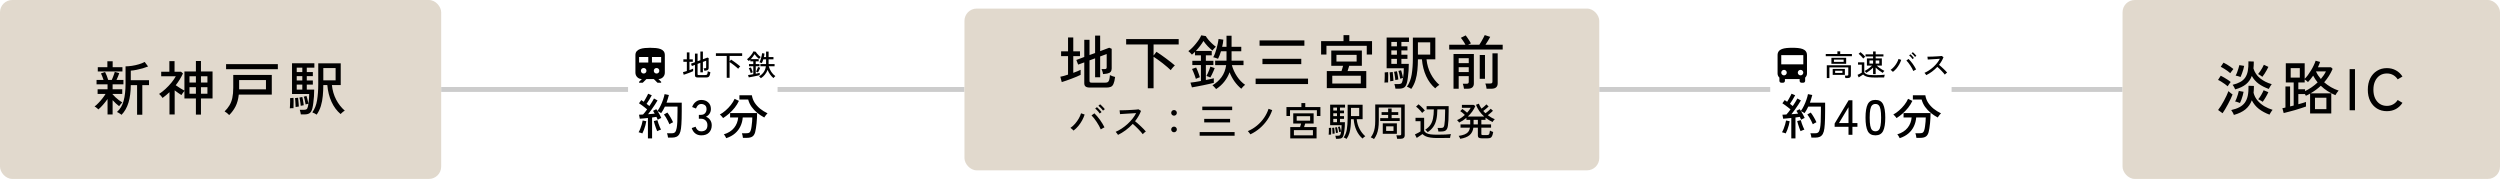
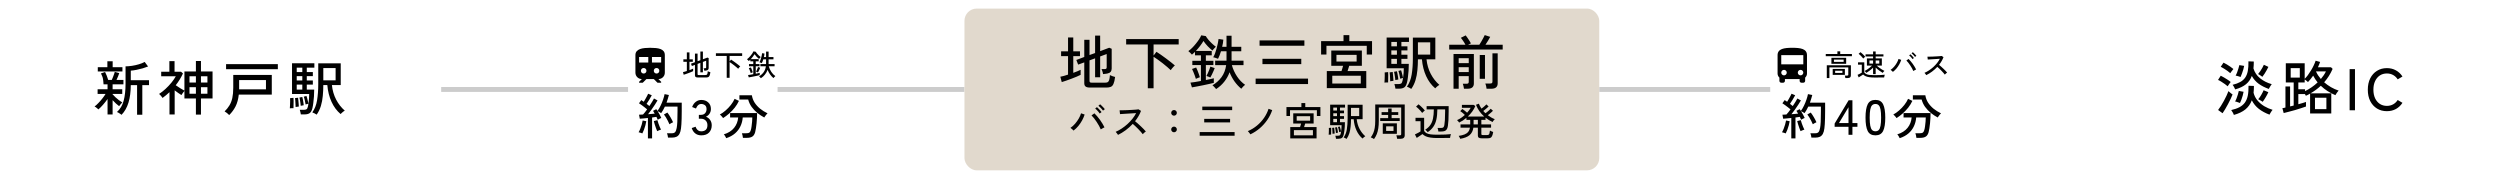
<svg xmlns="http://www.w3.org/2000/svg" width="1020" height="73" viewBox="0 0 1020 73" fill="none">
-   <rect width="180" height="73" rx="5" fill="#E1D9CD" />
-   <path d="M49.592 46.848C49.464 46.736 49.28 46.6 49.04 46.44C48.8 46.28 48.56 46.128 48.32 45.984C48.08 45.84 47.88 45.744 47.72 45.696C49.048 44.512 49.96 42.976 50.456 41.088C50.968 39.184 51.224 36.872 51.224 34.152V27.072C52.008 27.072 52.88 27 53.84 26.856C54.8 26.712 55.736 26.504 56.648 26.232C57.576 25.96 58.368 25.64 59.024 25.272L60.416 27.12C59.84 27.36 59.128 27.608 58.28 27.864C57.448 28.104 56.592 28.312 55.712 28.488C54.848 28.664 54.064 28.776 53.36 28.824V32.712H60.8V34.728H58.064V46.8H55.928V34.728H53.36C53.344 37.48 53.032 39.856 52.424 41.856C51.816 43.856 50.872 45.52 49.592 46.848ZM43.88 46.704V40.392C43.336 41.176 42.72 41.96 42.032 42.744C41.36 43.512 40.728 44.144 40.136 44.64C40.056 44.528 39.912 44.392 39.704 44.232C39.512 44.056 39.312 43.896 39.104 43.752C38.896 43.592 38.72 43.488 38.576 43.44C39.056 43.104 39.576 42.64 40.136 42.048C40.712 41.456 41.264 40.824 41.792 40.152C42.32 39.48 42.744 38.872 43.064 38.328H39.824V36.432H43.88V34.416H39.392V32.616H42.248C42.104 32.152 41.928 31.664 41.72 31.152C41.528 30.64 41.352 30.24 41.192 29.952L42.872 29.376C43.096 29.776 43.328 30.288 43.568 30.912C43.808 31.536 44 32.104 44.144 32.616H45.608C45.768 32.264 45.928 31.88 46.088 31.464C46.248 31.032 46.4 30.624 46.544 30.24C46.688 29.856 46.784 29.552 46.832 29.328L48.656 29.832C48.528 30.232 48.36 30.688 48.152 31.2C47.944 31.696 47.736 32.168 47.528 32.616H50.36V34.416H45.944V36.432H49.88V38.328H45.944V38.616L46.016 38.544C46.288 38.88 46.648 39.256 47.096 39.672C47.544 40.088 48.016 40.488 48.512 40.872C49.008 41.24 49.472 41.552 49.904 41.808C49.808 41.888 49.664 42.032 49.472 42.24C49.296 42.432 49.128 42.632 48.968 42.84C48.808 43.032 48.688 43.192 48.608 43.32C48.24 43.048 47.808 42.688 47.312 42.24C46.832 41.776 46.376 41.32 45.944 40.872V46.704H43.88ZM39.896 29.16V27.408H43.808V24.984H45.968V27.408H49.952V29.16H39.896ZM79.928 46.752V40.176H75.248V37.08C75.056 37.288 74.832 37.576 74.576 37.944C74.32 38.296 74.136 38.576 74.024 38.784C73.64 38.544 73.2 38.256 72.704 37.92C72.224 37.584 71.744 37.232 71.264 36.864V46.704H69.152V37.608C68.704 38.024 68.24 38.432 67.76 38.832C67.296 39.216 66.816 39.592 66.32 39.96C66.24 39.816 66.112 39.64 65.936 39.432C65.76 39.208 65.576 38.992 65.384 38.784C65.192 38.576 65.032 38.424 64.904 38.328C65.784 37.768 66.664 37.08 67.544 36.264C68.424 35.448 69.232 34.592 69.968 33.696C70.704 32.784 71.288 31.928 71.72 31.128H65.768V29.256H69.104V24.936H71.216V29.256H73.856L74.648 29.976C74.248 30.84 73.8 31.672 73.304 32.472C72.808 33.272 72.272 34.04 71.696 34.776C72.256 35.176 72.872 35.584 73.544 36C74.216 36.416 74.784 36.744 75.248 36.984V29.16H79.928V24.888H81.992V29.16H86.72V40.176H81.992V46.752H79.928ZM81.992 38.232H84.632V35.568H81.992V38.232ZM77.312 38.232H79.928V35.568H77.312V38.232ZM81.992 33.672H84.632V31.104H81.992V33.672ZM77.312 33.672H79.928V31.104H77.312V33.672ZM93.512 46.944C93.256 46.656 92.952 46.376 92.6 46.104C92.264 45.832 91.944 45.616 91.64 45.456C92.44 44.672 93.096 43.856 93.608 43.008C94.136 42.144 94.528 41.136 94.784 39.984C95.04 38.816 95.168 37.4 95.168 35.736V30.576H110.888V38.592H97.424C97.216 40.496 96.776 42.104 96.104 43.416C95.432 44.728 94.568 45.904 93.512 46.944ZM92.24 28.224V26.16H113.36V28.224H92.24ZM97.568 36.456H108.512V32.664H97.568V36.456ZM129.2 46.776C128.992 46.616 128.696 46.44 128.312 46.248C127.944 46.072 127.648 45.944 127.424 45.864C128.416 44.472 129.064 42.816 129.368 40.896C129.688 38.96 129.848 36.744 129.848 34.248V25.848H139.016V34.704H135.416C135.64 36.88 136.216 38.856 137.144 40.632C138.072 42.408 139.248 43.912 140.672 45.144C140.528 45.208 140.336 45.328 140.096 45.504C139.872 45.68 139.656 45.864 139.448 46.056C139.24 46.248 139.08 46.408 138.968 46.536C137.432 45.24 136.2 43.584 135.272 41.568C134.344 39.552 133.768 37.264 133.544 34.704H131.912C131.912 36.224 131.84 37.704 131.696 39.144C131.568 40.568 131.312 41.92 130.928 43.2C130.544 44.48 129.968 45.672 129.2 46.776ZM122.744 46.68C122.712 46.424 122.648 46.096 122.552 45.696C122.472 45.312 122.392 45.016 122.312 44.808H123.872C124.432 44.808 124.832 44.728 125.072 44.568C125.328 44.392 125.52 44 125.648 43.392C125.728 43.04 125.808 42.584 125.888 42.024C125.968 41.464 126.032 40.864 126.08 40.224C126.128 39.568 126.152 38.944 126.152 38.352H119.144V25.8H128.264V27.6H125.168V29.4H127.64V31.056H125.168V32.832H127.64V34.512H125.168V36.552H128.192C128.192 37.48 128.16 38.416 128.096 39.36C128.032 40.288 127.944 41.16 127.832 41.976C127.736 42.792 127.616 43.496 127.472 44.088C127.232 45.112 126.856 45.8 126.344 46.152C125.848 46.504 125.128 46.68 124.184 46.68H122.744ZM131.912 32.784H136.928V27.768H131.912V32.784ZM118.256 44.208C118.288 43.872 118.312 43.44 118.328 42.912C118.36 42.384 118.376 41.856 118.376 41.328C118.392 40.8 118.384 40.376 118.352 40.056L119.744 39.912C119.776 40.232 119.792 40.664 119.792 41.208C119.792 41.736 119.784 42.272 119.768 42.816C119.768 43.344 119.76 43.784 119.744 44.136C119.568 44.12 119.32 44.12 119 44.136C118.68 44.152 118.432 44.176 118.256 44.208ZM120.608 43.656C120.608 43.352 120.592 42.968 120.56 42.504C120.544 42.024 120.52 41.56 120.488 41.112C120.456 40.648 120.416 40.288 120.368 40.032L121.616 39.864C121.664 40.168 121.704 40.552 121.736 41.016C121.784 41.464 121.824 41.912 121.856 42.36C121.904 42.808 121.928 43.176 121.928 43.464C121.816 43.48 121.6 43.512 121.28 43.56C120.96 43.592 120.736 43.624 120.608 43.656ZM121.064 36.552H123.344V34.512H121.064V36.552ZM122.696 43.176C122.68 42.856 122.64 42.488 122.576 42.072C122.528 41.64 122.464 41.216 122.384 40.8C122.32 40.384 122.248 40.048 122.168 39.792L123.344 39.576C123.424 39.864 123.504 40.224 123.584 40.656C123.664 41.072 123.736 41.488 123.8 41.904C123.864 42.32 123.904 42.664 123.92 42.936C123.856 42.952 123.736 42.976 123.56 43.008C123.384 43.04 123.208 43.072 123.032 43.104C122.872 43.136 122.76 43.16 122.696 43.176ZM121.064 29.4H123.344V27.6H121.064V29.4ZM121.064 32.832H123.344V31.056H121.064V32.832ZM124.688 42.624C124.624 42.16 124.52 41.616 124.376 40.992C124.248 40.368 124.104 39.848 123.944 39.432L125.048 39.168C125.144 39.408 125.24 39.728 125.336 40.128C125.448 40.512 125.544 40.904 125.624 41.304C125.72 41.688 125.792 42.016 125.84 42.288C125.792 42.304 125.68 42.336 125.504 42.384C125.344 42.432 125.184 42.48 125.024 42.528C124.864 42.576 124.752 42.608 124.688 42.624Z" fill="black" />
+   <path d="M49.592 46.848C49.464 46.736 49.28 46.6 49.04 46.44C48.8 46.28 48.56 46.128 48.32 45.984C48.08 45.84 47.88 45.744 47.72 45.696C49.048 44.512 49.96 42.976 50.456 41.088C50.968 39.184 51.224 36.872 51.224 34.152V27.072C52.008 27.072 52.88 27 53.84 26.856C54.8 26.712 55.736 26.504 56.648 26.232C57.576 25.96 58.368 25.64 59.024 25.272L60.416 27.12C59.84 27.36 59.128 27.608 58.28 27.864C57.448 28.104 56.592 28.312 55.712 28.488C54.848 28.664 54.064 28.776 53.36 28.824V32.712H60.8V34.728H58.064V46.8H55.928V34.728H53.36C53.344 37.48 53.032 39.856 52.424 41.856C51.816 43.856 50.872 45.52 49.592 46.848ZM43.88 46.704V40.392C43.336 41.176 42.72 41.96 42.032 42.744C41.36 43.512 40.728 44.144 40.136 44.64C40.056 44.528 39.912 44.392 39.704 44.232C39.512 44.056 39.312 43.896 39.104 43.752C38.896 43.592 38.72 43.488 38.576 43.44C39.056 43.104 39.576 42.64 40.136 42.048C40.712 41.456 41.264 40.824 41.792 40.152C42.32 39.48 42.744 38.872 43.064 38.328H39.824V36.432H43.88V34.416H39.392H42.248C42.104 32.152 41.928 31.664 41.72 31.152C41.528 30.64 41.352 30.24 41.192 29.952L42.872 29.376C43.096 29.776 43.328 30.288 43.568 30.912C43.808 31.536 44 32.104 44.144 32.616H45.608C45.768 32.264 45.928 31.88 46.088 31.464C46.248 31.032 46.4 30.624 46.544 30.24C46.688 29.856 46.784 29.552 46.832 29.328L48.656 29.832C48.528 30.232 48.36 30.688 48.152 31.2C47.944 31.696 47.736 32.168 47.528 32.616H50.36V34.416H45.944V36.432H49.88V38.328H45.944V38.616L46.016 38.544C46.288 38.88 46.648 39.256 47.096 39.672C47.544 40.088 48.016 40.488 48.512 40.872C49.008 41.24 49.472 41.552 49.904 41.808C49.808 41.888 49.664 42.032 49.472 42.24C49.296 42.432 49.128 42.632 48.968 42.84C48.808 43.032 48.688 43.192 48.608 43.32C48.24 43.048 47.808 42.688 47.312 42.24C46.832 41.776 46.376 41.32 45.944 40.872V46.704H43.88ZM39.896 29.16V27.408H43.808V24.984H45.968V27.408H49.952V29.16H39.896ZM79.928 46.752V40.176H75.248V37.08C75.056 37.288 74.832 37.576 74.576 37.944C74.32 38.296 74.136 38.576 74.024 38.784C73.64 38.544 73.2 38.256 72.704 37.92C72.224 37.584 71.744 37.232 71.264 36.864V46.704H69.152V37.608C68.704 38.024 68.24 38.432 67.76 38.832C67.296 39.216 66.816 39.592 66.32 39.96C66.24 39.816 66.112 39.64 65.936 39.432C65.76 39.208 65.576 38.992 65.384 38.784C65.192 38.576 65.032 38.424 64.904 38.328C65.784 37.768 66.664 37.08 67.544 36.264C68.424 35.448 69.232 34.592 69.968 33.696C70.704 32.784 71.288 31.928 71.72 31.128H65.768V29.256H69.104V24.936H71.216V29.256H73.856L74.648 29.976C74.248 30.84 73.8 31.672 73.304 32.472C72.808 33.272 72.272 34.04 71.696 34.776C72.256 35.176 72.872 35.584 73.544 36C74.216 36.416 74.784 36.744 75.248 36.984V29.16H79.928V24.888H81.992V29.16H86.72V40.176H81.992V46.752H79.928ZM81.992 38.232H84.632V35.568H81.992V38.232ZM77.312 38.232H79.928V35.568H77.312V38.232ZM81.992 33.672H84.632V31.104H81.992V33.672ZM77.312 33.672H79.928V31.104H77.312V33.672ZM93.512 46.944C93.256 46.656 92.952 46.376 92.6 46.104C92.264 45.832 91.944 45.616 91.64 45.456C92.44 44.672 93.096 43.856 93.608 43.008C94.136 42.144 94.528 41.136 94.784 39.984C95.04 38.816 95.168 37.4 95.168 35.736V30.576H110.888V38.592H97.424C97.216 40.496 96.776 42.104 96.104 43.416C95.432 44.728 94.568 45.904 93.512 46.944ZM92.24 28.224V26.16H113.36V28.224H92.24ZM97.568 36.456H108.512V32.664H97.568V36.456ZM129.2 46.776C128.992 46.616 128.696 46.44 128.312 46.248C127.944 46.072 127.648 45.944 127.424 45.864C128.416 44.472 129.064 42.816 129.368 40.896C129.688 38.96 129.848 36.744 129.848 34.248V25.848H139.016V34.704H135.416C135.64 36.88 136.216 38.856 137.144 40.632C138.072 42.408 139.248 43.912 140.672 45.144C140.528 45.208 140.336 45.328 140.096 45.504C139.872 45.68 139.656 45.864 139.448 46.056C139.24 46.248 139.08 46.408 138.968 46.536C137.432 45.24 136.2 43.584 135.272 41.568C134.344 39.552 133.768 37.264 133.544 34.704H131.912C131.912 36.224 131.84 37.704 131.696 39.144C131.568 40.568 131.312 41.92 130.928 43.2C130.544 44.48 129.968 45.672 129.2 46.776ZM122.744 46.68C122.712 46.424 122.648 46.096 122.552 45.696C122.472 45.312 122.392 45.016 122.312 44.808H123.872C124.432 44.808 124.832 44.728 125.072 44.568C125.328 44.392 125.52 44 125.648 43.392C125.728 43.04 125.808 42.584 125.888 42.024C125.968 41.464 126.032 40.864 126.08 40.224C126.128 39.568 126.152 38.944 126.152 38.352H119.144V25.8H128.264V27.6H125.168V29.4H127.64V31.056H125.168V32.832H127.64V34.512H125.168V36.552H128.192C128.192 37.48 128.16 38.416 128.096 39.36C128.032 40.288 127.944 41.16 127.832 41.976C127.736 42.792 127.616 43.496 127.472 44.088C127.232 45.112 126.856 45.8 126.344 46.152C125.848 46.504 125.128 46.68 124.184 46.68H122.744ZM131.912 32.784H136.928V27.768H131.912V32.784ZM118.256 44.208C118.288 43.872 118.312 43.44 118.328 42.912C118.36 42.384 118.376 41.856 118.376 41.328C118.392 40.8 118.384 40.376 118.352 40.056L119.744 39.912C119.776 40.232 119.792 40.664 119.792 41.208C119.792 41.736 119.784 42.272 119.768 42.816C119.768 43.344 119.76 43.784 119.744 44.136C119.568 44.12 119.32 44.12 119 44.136C118.68 44.152 118.432 44.176 118.256 44.208ZM120.608 43.656C120.608 43.352 120.592 42.968 120.56 42.504C120.544 42.024 120.52 41.56 120.488 41.112C120.456 40.648 120.416 40.288 120.368 40.032L121.616 39.864C121.664 40.168 121.704 40.552 121.736 41.016C121.784 41.464 121.824 41.912 121.856 42.36C121.904 42.808 121.928 43.176 121.928 43.464C121.816 43.48 121.6 43.512 121.28 43.56C120.96 43.592 120.736 43.624 120.608 43.656ZM121.064 36.552H123.344V34.512H121.064V36.552ZM122.696 43.176C122.68 42.856 122.64 42.488 122.576 42.072C122.528 41.64 122.464 41.216 122.384 40.8C122.32 40.384 122.248 40.048 122.168 39.792L123.344 39.576C123.424 39.864 123.504 40.224 123.584 40.656C123.664 41.072 123.736 41.488 123.8 41.904C123.864 42.32 123.904 42.664 123.92 42.936C123.856 42.952 123.736 42.976 123.56 43.008C123.384 43.04 123.208 43.072 123.032 43.104C122.872 43.136 122.76 43.16 122.696 43.176ZM121.064 29.4H123.344V27.6H121.064V29.4ZM121.064 32.832H123.344V31.056H121.064V32.832ZM124.688 42.624C124.624 42.16 124.52 41.616 124.376 40.992C124.248 40.368 124.104 39.848 123.944 39.432L125.048 39.168C125.144 39.408 125.24 39.728 125.336 40.128C125.448 40.512 125.544 40.904 125.624 41.304C125.72 41.688 125.792 42.016 125.84 42.288C125.792 42.304 125.68 42.336 125.504 42.384C125.344 42.432 125.184 42.48 125.024 42.528C124.864 42.576 124.752 42.608 124.688 42.624Z" fill="black" />
  <rect x="180" y="35.5" width="76.25" height="2" fill="#CCCCCC" />
  <path d="M259.25 29.625V22.5C259.25 21.837 259.422 21.309 259.766 20.915C260.11 20.521 260.563 20.221 261.125 20.015C261.687 19.809 262.328 19.672 263.047 19.603C263.767 19.534 264.501 19.5 265.25 19.5C266.075 19.5 266.853 19.535 267.585 19.604C268.316 19.672 268.954 19.81 269.497 20.016C270.041 20.222 270.469 20.522 270.781 20.916C271.094 21.31 271.25 21.838 271.25 22.5V29.625C271.25 30.363 270.997 30.985 270.491 31.491C269.985 31.997 269.363 32.251 268.625 32.25L269.75 33.375V33.75H268.25L266.75 32.25H263.75L262.25 33.75H260.75V33.375L261.875 32.25C261.138 32.25 260.516 31.997 260.009 31.491C259.503 30.985 259.25 30.363 259.25 29.625ZM260.75 25.5H264.5V23.25H260.75V25.5ZM266 25.5H269.75V23.25H266V25.5ZM262.625 30C262.95 30 263.219 29.894 263.431 29.681C263.644 29.469 263.75 29.2 263.75 28.875C263.75 28.55 263.644 28.281 263.431 28.069C263.219 27.856 262.95 27.75 262.625 27.75C262.3 27.75 262.031 27.856 261.819 28.069C261.606 28.281 261.5 28.55 261.5 28.875C261.5 29.2 261.606 29.469 261.819 29.681C262.031 29.894 262.3 30 262.625 30ZM267.875 30C268.2 30 268.469 29.894 268.681 29.681C268.894 29.469 269 29.2 269 28.875C269 28.55 268.894 28.281 268.681 28.069C268.469 27.856 268.2 27.75 267.875 27.75C267.55 27.75 267.281 27.856 267.069 28.069C266.856 28.281 266.75 28.55 266.75 28.875C266.75 29.2 266.856 29.469 267.069 29.681C267.281 29.894 267.55 30 267.875 30Z" fill="black" />
  <path d="M284.694 31.612C284.278 31.612 283.982 31.54 283.806 31.396C283.63 31.26 283.542 31.032 283.542 30.712V26.476L282.294 26.932L281.922 25.984L283.542 25.372V21.868H284.61V24.976L285.75 24.568V21.016H286.782V24.184L288.63 23.488L289.134 23.704V27.724C289.134 28.004 289.062 28.232 288.918 28.408C288.774 28.576 288.542 28.692 288.222 28.756C288.118 28.772 287.978 28.792 287.802 28.816C287.634 28.832 287.49 28.848 287.37 28.864C287.346 28.664 287.298 28.464 287.226 28.264C287.154 28.064 287.098 27.924 287.058 27.844H287.694C287.846 27.844 287.954 27.816 288.018 27.76C288.082 27.704 288.114 27.608 288.114 27.472V24.772L286.782 25.264V29.512H285.75V25.648L284.61 26.068V30.256C284.61 30.384 284.642 30.476 284.706 30.532C284.77 30.588 284.898 30.616 285.09 30.616H287.754C287.986 30.616 288.17 30.584 288.306 30.52C288.442 30.448 288.546 30.304 288.618 30.088C288.69 29.864 288.742 29.524 288.774 29.068C288.902 29.132 289.07 29.204 289.278 29.284C289.486 29.356 289.67 29.412 289.83 29.452C289.75 30.092 289.638 30.568 289.494 30.88C289.358 31.184 289.174 31.38 288.942 31.468C288.71 31.564 288.422 31.612 288.078 31.612H284.694ZM278.946 30.496L278.658 29.404C278.866 29.364 279.106 29.308 279.378 29.236C279.65 29.156 279.934 29.068 280.23 28.972V25.204H278.814V24.22H280.23V21.388H281.298V24.22H282.666V25.204H281.298V28.612C281.602 28.5 281.882 28.392 282.138 28.288C282.402 28.176 282.622 28.076 282.798 27.988V29.02C282.59 29.124 282.318 29.248 281.982 29.392C281.654 29.528 281.302 29.668 280.926 29.812C280.55 29.956 280.186 30.088 279.834 30.208C279.482 30.328 279.186 30.424 278.946 30.496ZM296.502 31.756V22.816H292.086V21.724H302.802V22.816H297.678V25.084L298.266 24.316C298.53 24.476 298.83 24.676 299.166 24.916C299.502 25.148 299.846 25.396 300.198 25.66C300.558 25.924 300.898 26.184 301.218 26.44C301.538 26.688 301.806 26.908 302.022 27.1C301.942 27.164 301.846 27.256 301.734 27.376C301.622 27.496 301.514 27.62 301.41 27.748C301.306 27.868 301.23 27.972 301.182 28.06C301.006 27.884 300.77 27.672 300.474 27.424C300.186 27.176 299.874 26.92 299.538 26.656C299.202 26.392 298.87 26.144 298.542 25.912C298.222 25.672 297.934 25.476 297.678 25.324V31.756H296.502ZM310.434 31.924C310.386 31.852 310.314 31.764 310.218 31.66C310.13 31.556 310.034 31.456 309.93 31.36C309.834 31.264 309.754 31.192 309.69 31.144C310.41 30.728 311.022 30.184 311.526 29.512C312.03 28.832 312.35 28.008 312.486 27.04H310.242V26.128H312.558V24.208H311.43C311.35 24.488 311.258 24.76 311.154 25.024C311.05 25.288 310.942 25.528 310.83 25.744C310.766 25.712 310.67 25.676 310.542 25.636C310.422 25.588 310.294 25.544 310.158 25.504C310.03 25.464 309.926 25.44 309.846 25.432C309.974 25.224 310.098 24.96 310.218 24.64C310.338 24.312 310.446 23.968 310.542 23.608C310.646 23.248 310.73 22.9 310.794 22.564C310.866 22.228 310.914 21.94 310.938 21.7L311.91 21.844C311.894 22.068 311.866 22.304 311.826 22.552C311.786 22.792 311.734 23.04 311.67 23.296H312.558V21.04H313.59V23.296H315.57V24.208H313.59V26.128H316.026V27.04H313.65C313.882 27.864 314.234 28.632 314.706 29.344C315.178 30.056 315.726 30.624 316.35 31.048C316.246 31.128 316.11 31.252 315.942 31.42C315.782 31.596 315.658 31.74 315.57 31.852C315.074 31.444 314.614 30.948 314.19 30.364C313.774 29.772 313.438 29.148 313.182 28.492C312.934 29.18 312.578 29.816 312.114 30.4C311.658 30.984 311.098 31.492 310.434 31.924ZM305.502 31.576L305.202 30.604C305.426 30.58 305.73 30.54 306.114 30.484C306.498 30.42 306.906 30.348 307.338 30.268V27.028H305.586V26.152H307.338V25.036H306.126V24.328C306.022 24.432 305.918 24.532 305.814 24.628C305.71 24.724 305.606 24.812 305.502 24.892C305.43 24.796 305.314 24.672 305.154 24.52C305.002 24.36 304.874 24.244 304.77 24.172C305.018 24.004 305.274 23.788 305.538 23.524C305.81 23.252 306.07 22.96 306.318 22.648C306.574 22.336 306.798 22.032 306.99 21.736C307.182 21.44 307.318 21.18 307.398 20.956L308.334 21.112C308.454 21.328 308.626 21.572 308.85 21.844C309.082 22.116 309.334 22.38 309.606 22.636C309.878 22.892 310.138 23.108 310.386 23.284C310.33 23.332 310.254 23.408 310.158 23.512C310.062 23.608 309.97 23.708 309.882 23.812C309.802 23.916 309.738 24 309.69 24.064C309.37 23.808 309.05 23.516 308.73 23.188C308.418 22.86 308.126 22.5 307.854 22.108C307.686 22.404 307.462 22.736 307.182 23.104C306.91 23.464 306.622 23.808 306.318 24.136H309.546V25.036H308.346V26.152H309.882V27.028H308.346V30.076C308.682 30.012 308.99 29.948 309.27 29.884C309.558 29.82 309.79 29.764 309.966 29.716V30.652C309.75 30.708 309.45 30.78 309.066 30.868C308.69 30.956 308.282 31.044 307.842 31.132C307.402 31.228 306.974 31.312 306.558 31.384C306.142 31.464 305.79 31.528 305.502 31.576ZM306.306 29.836C306.25 29.644 306.178 29.424 306.09 29.176C306.002 28.92 305.906 28.672 305.802 28.432C305.706 28.184 305.614 27.98 305.526 27.82L306.366 27.52C306.454 27.688 306.546 27.896 306.642 28.144C306.746 28.384 306.838 28.628 306.918 28.876C307.006 29.116 307.074 29.324 307.122 29.5C307.01 29.532 306.866 29.588 306.69 29.668C306.522 29.74 306.394 29.796 306.306 29.836ZM309.258 29.56C309.178 29.512 309.05 29.456 308.874 29.392C308.706 29.32 308.57 29.272 308.466 29.248C308.554 29.096 308.65 28.904 308.754 28.672C308.866 28.432 308.966 28.192 309.054 27.952C309.15 27.704 309.222 27.5 309.27 27.34L310.146 27.64C310.098 27.784 310.022 27.976 309.918 28.216C309.814 28.456 309.702 28.7 309.582 28.948C309.462 29.196 309.354 29.4 309.258 29.56Z" fill="black" />
  <path d="M264.35 56.46V48.14C263.71 48.207 263.097 48.267 262.51 48.32C261.923 48.373 261.43 48.413 261.03 48.44L260.73 46.8C260.943 46.787 261.183 46.773 261.45 46.76C261.73 46.747 262.03 46.733 262.35 46.72C262.59 46.467 262.857 46.16 263.15 45.8C263.443 45.427 263.737 45.033 264.03 44.62C263.737 44.367 263.397 44.093 263.01 43.8C262.623 43.493 262.23 43.193 261.83 42.9C261.43 42.607 261.057 42.353 260.71 42.14L261.65 40.84C261.797 40.933 261.957 41.04 262.13 41.16C262.303 41.267 262.477 41.387 262.65 41.52C262.863 41.2 263.083 40.833 263.31 40.42C263.55 40.007 263.77 39.607 263.97 39.22C264.183 38.82 264.343 38.493 264.45 38.24L265.93 38.86C265.637 39.407 265.297 40.007 264.91 40.66C264.523 41.3 264.157 41.867 263.81 42.36C264.023 42.52 264.223 42.68 264.41 42.84C264.61 42.987 264.79 43.127 264.95 43.26C265.363 42.66 265.737 42.08 266.07 41.52C266.403 40.96 266.657 40.513 266.83 40.18L268.27 40.98C267.977 41.5 267.61 42.093 267.17 42.76C266.743 43.413 266.29 44.073 265.81 44.74C265.33 45.407 264.863 46.027 264.41 46.6C264.917 46.56 265.403 46.52 265.87 46.48C266.337 46.44 266.757 46.4 267.13 46.36C267.01 46.147 266.89 45.947 266.77 45.76C266.65 45.56 266.537 45.38 266.43 45.22L267.77 44.54C267.93 44.753 268.09 44.993 268.25 45.26C268.703 44.66 269.123 43.953 269.51 43.14C269.91 42.327 270.25 41.5 270.53 40.66C270.823 39.82 271.03 39.067 271.15 38.4L272.91 38.76C272.79 39.253 272.643 39.767 272.47 40.3C272.31 40.82 272.137 41.347 271.95 41.88H278.15V45.28C278.15 46.493 278.137 47.533 278.11 48.4C278.097 49.267 278.063 50.02 278.01 50.66C277.97 51.287 277.917 51.86 277.85 52.38C277.73 53.34 277.517 54.093 277.21 54.64C276.903 55.187 276.503 55.573 276.01 55.8C275.517 56.027 274.93 56.14 274.25 56.14H272.55C272.537 55.873 272.483 55.56 272.39 55.2C272.31 54.853 272.223 54.573 272.13 54.36H274.23C274.75 54.36 275.15 54.213 275.43 53.92C275.71 53.627 275.93 53.06 276.09 52.22C276.21 51.62 276.297 50.78 276.35 49.7C276.403 48.607 276.43 47.133 276.43 45.28V43.5H271.27C271.057 43.98 270.817 44.447 270.55 44.9C270.297 45.353 270.03 45.773 269.75 46.16C269.59 46.04 269.357 45.893 269.05 45.72C268.743 45.547 268.497 45.427 268.31 45.36C268.603 45.8 268.883 46.273 269.15 46.78C269.417 47.273 269.637 47.72 269.81 48.12C269.637 48.187 269.39 48.3 269.07 48.46C268.75 48.62 268.51 48.753 268.35 48.86C268.283 48.687 268.203 48.5 268.11 48.3C268.03 48.1 267.937 47.893 267.83 47.68C267.577 47.72 267.297 47.76 266.99 47.8C266.697 47.84 266.383 47.887 266.05 47.94V56.46H264.35ZM262.07 54.44C261.963 54.387 261.81 54.327 261.61 54.26C261.41 54.193 261.21 54.133 261.01 54.08C260.823 54.013 260.67 53.973 260.55 53.96C260.777 53.587 261.003 53.12 261.23 52.56C261.457 51.987 261.657 51.4 261.83 50.8C262.003 50.187 262.13 49.64 262.21 49.16L263.69 49.46C263.61 49.98 263.483 50.553 263.31 51.18C263.15 51.793 262.957 52.387 262.73 52.96C262.517 53.533 262.297 54.027 262.07 54.44ZM273.13 50.7C272.957 50.26 272.743 49.8 272.49 49.32C272.25 48.827 271.99 48.353 271.71 47.9C271.43 47.433 271.157 47.033 270.89 46.7L272.29 45.92C272.717 46.48 273.137 47.113 273.55 47.82C273.963 48.527 274.317 49.213 274.61 49.88C274.423 49.947 274.163 50.073 273.83 50.26C273.51 50.433 273.277 50.58 273.13 50.7ZM268.13 53.52C267.983 53.173 267.817 52.747 267.63 52.24C267.443 51.72 267.27 51.2 267.11 50.68C266.963 50.16 266.843 49.733 266.75 49.4L268.23 49.02C268.323 49.38 268.45 49.807 268.61 50.3C268.783 50.78 268.963 51.253 269.15 51.72C269.35 52.187 269.53 52.58 269.69 52.9C269.583 52.913 269.423 52.96 269.21 53.04C268.997 53.12 268.79 53.207 268.59 53.3C268.39 53.393 268.237 53.467 268.13 53.52ZM286.11 55.22C285.163 55.22 284.35 54.96 283.67 54.44C282.99 53.907 282.51 53.173 282.23 52.24L283.81 51.7C283.89 51.98 284.023 52.267 284.21 52.56C284.397 52.84 284.643 53.08 284.95 53.28C285.257 53.48 285.63 53.58 286.07 53.58C286.87 53.58 287.497 53.38 287.95 52.98C288.403 52.567 288.63 51.927 288.63 51.06C288.63 50.273 288.383 49.64 287.89 49.16C287.41 48.68 286.763 48.44 285.95 48.44H285.13V46.86H285.95C286.71 46.86 287.283 46.64 287.67 46.2C288.07 45.76 288.27 45.2 288.27 44.52C288.27 43.76 288.043 43.22 287.59 42.9C287.15 42.58 286.643 42.42 286.07 42.42C285.683 42.42 285.35 42.52 285.07 42.72C284.79 42.92 284.557 43.167 284.37 43.46C284.183 43.74 284.043 44.013 283.95 44.28L282.39 43.66C282.737 42.727 283.243 42.013 283.91 41.52C284.577 41.027 285.31 40.78 286.11 40.78C287.283 40.78 288.23 41.113 288.95 41.78C289.683 42.433 290.05 43.327 290.05 44.46C290.05 45.18 289.863 45.82 289.49 46.38C289.117 46.94 288.623 47.353 288.01 47.62C288.717 47.873 289.29 48.313 289.73 48.94C290.17 49.567 290.39 50.293 290.39 51.12C290.39 52.333 290.023 53.32 289.29 54.08C288.57 54.84 287.51 55.22 286.11 55.22ZM296.298 56.38C296.258 56.26 296.178 56.1 296.058 55.9C295.951 55.7 295.831 55.493 295.698 55.28C295.565 55.08 295.438 54.927 295.318 54.82C297.145 54.26 298.545 53.373 299.518 52.16C300.491 50.947 301.045 49.533 301.178 47.92H297.878V46.12H308.898C308.898 46.733 308.878 47.407 308.838 48.14C308.811 48.86 308.758 49.58 308.678 50.3C308.611 51.02 308.525 51.7 308.418 52.34C308.325 52.967 308.218 53.5 308.098 53.94C307.845 54.82 307.451 55.42 306.918 55.74C306.398 56.073 305.678 56.24 304.758 56.24H303.118C303.105 55.973 303.051 55.647 302.958 55.26C302.878 54.873 302.791 54.573 302.698 54.36H304.518C305.065 54.36 305.465 54.28 305.718 54.12C305.971 53.947 306.171 53.613 306.318 53.12C306.451 52.72 306.558 52.207 306.638 51.58C306.731 50.94 306.805 50.287 306.858 49.62C306.911 48.953 306.938 48.387 306.938 47.92H303.038C302.945 49.187 302.638 50.373 302.118 51.48C301.611 52.587 300.878 53.56 299.918 54.4C298.958 55.24 297.751 55.9 296.298 56.38ZM311.818 47.94C310.845 47.42 309.905 46.8 308.998 46.08C308.105 45.347 307.325 44.52 306.658 43.6C306.005 42.68 305.538 41.68 305.258 40.6H301.678V38.86H306.758C306.931 39.967 307.311 40.98 307.898 41.9C308.498 42.807 309.245 43.627 310.138 44.36C311.045 45.08 312.051 45.707 313.158 46.24C313.025 46.347 312.865 46.513 312.678 46.74C312.505 46.953 312.338 47.173 312.178 47.4C312.018 47.613 311.898 47.793 311.818 47.94ZM295.018 48.18C294.951 48.06 294.838 47.907 294.678 47.72C294.518 47.533 294.351 47.347 294.178 47.16C294.005 46.973 293.845 46.827 293.698 46.72C294.485 46.307 295.265 45.76 296.038 45.08C296.825 44.4 297.545 43.647 298.198 42.82C298.851 41.993 299.358 41.16 299.718 40.32L301.478 41.16C301.038 42.12 300.471 43.04 299.778 43.92C299.085 44.787 298.325 45.587 297.498 46.32C296.671 47.04 295.845 47.66 295.018 48.18Z" fill="black" />
  <rect x="317.25" y="35.5" width="76.25" height="2" fill="#CCCCCC" />
  <rect x="393.5" y="3.5" width="259" height="66" rx="5" fill="#E1D9CD" />
  <path d="M444.688 35.724C443.856 35.724 443.264 35.58 442.912 35.292C442.56 35.02 442.384 34.564 442.384 33.924V25.452L439.888 26.364L439.144 24.468L442.384 23.244V16.236H444.52V22.452L446.8 21.636V14.532H448.864V20.868L452.56 19.476L453.568 19.908V27.948C453.568 28.508 453.424 28.964 453.136 29.316C452.848 29.652 452.384 29.884 451.744 30.012C451.536 30.044 451.256 30.084 450.904 30.132C450.568 30.164 450.28 30.196 450.04 30.228C449.992 29.828 449.896 29.428 449.752 29.028C449.608 28.628 449.496 28.348 449.416 28.188H450.688C450.992 28.188 451.208 28.132 451.336 28.02C451.464 27.908 451.528 27.716 451.528 27.444V22.044L448.864 23.028V31.524H446.8V23.796L444.52 24.636V33.012C444.52 33.268 444.584 33.452 444.712 33.564C444.84 33.676 445.096 33.732 445.48 33.732H450.808C451.272 33.732 451.64 33.668 451.912 33.54C452.184 33.396 452.392 33.108 452.536 32.676C452.68 32.228 452.784 31.548 452.848 30.636C453.104 30.764 453.44 30.908 453.856 31.068C454.272 31.212 454.64 31.324 454.96 31.404C454.8 32.684 454.576 33.636 454.288 34.26C454.016 34.868 453.648 35.26 453.184 35.436C452.72 35.628 452.144 35.724 451.456 35.724H444.688ZM433.192 33.492L432.616 31.308C433.032 31.228 433.512 31.116 434.056 30.972C434.6 30.812 435.168 30.636 435.76 30.444V22.908H432.928V20.94H435.76V15.276H437.896V20.94H440.632V22.908H437.896V29.724C438.504 29.5 439.064 29.284 439.576 29.076C440.104 28.852 440.544 28.652 440.896 28.476V30.54C440.48 30.748 439.936 30.996 439.264 31.284C438.608 31.556 437.904 31.836 437.152 32.124C436.4 32.412 435.672 32.676 434.968 32.916C434.264 33.156 433.672 33.348 433.192 33.492ZM468.304 36.012V18.132H459.472V15.948H480.904V18.132H470.656V22.668L471.832 21.132C472.36 21.452 472.96 21.852 473.632 22.332C474.304 22.796 474.992 23.292 475.696 23.82C476.416 24.348 477.096 24.868 477.736 25.38C478.376 25.876 478.912 26.316 479.344 26.7C479.184 26.828 478.992 27.012 478.768 27.252C478.544 27.492 478.328 27.74 478.12 27.996C477.912 28.236 477.76 28.444 477.664 28.62C477.312 28.268 476.84 27.844 476.248 27.348C475.672 26.852 475.048 26.34 474.376 25.812C473.704 25.284 473.04 24.788 472.384 24.324C471.744 23.844 471.168 23.452 470.656 23.148V36.012H468.304ZM496.168 36.348C496.072 36.204 495.928 36.028 495.736 35.82C495.56 35.612 495.368 35.412 495.16 35.22C494.968 35.028 494.808 34.884 494.68 34.788C496.12 33.956 497.344 32.868 498.352 31.524C499.36 30.164 500 28.516 500.272 26.58H495.784V24.756H500.416V20.916H498.16C498 21.476 497.816 22.02 497.608 22.548C497.4 23.076 497.184 23.556 496.96 23.988C496.832 23.924 496.64 23.852 496.384 23.772C496.144 23.676 495.888 23.588 495.616 23.508C495.36 23.428 495.152 23.38 494.992 23.364C495.248 22.948 495.496 22.42 495.736 21.78C495.976 21.124 496.192 20.436 496.384 19.716C496.592 18.996 496.76 18.3 496.888 17.628C497.032 16.956 497.128 16.38 497.176 15.9L499.12 16.188C499.088 16.636 499.032 17.108 498.952 17.604C498.872 18.084 498.768 18.58 498.64 19.092H500.416V14.58H502.48V19.092H506.44V20.916H502.48V24.756H507.352V26.58H502.6C503.064 28.228 503.768 29.764 504.712 31.188C505.656 32.612 506.752 33.748 508 34.596C507.792 34.756 507.52 35.004 507.184 35.34C506.864 35.692 506.616 35.98 506.44 36.204C505.448 35.388 504.528 34.396 503.68 33.228C502.848 32.044 502.176 30.796 501.664 29.484C501.168 30.86 500.456 32.132 499.528 33.3C498.616 34.468 497.496 35.484 496.168 36.348ZM486.304 35.652L485.704 33.708C486.152 33.66 486.76 33.58 487.528 33.468C488.296 33.34 489.112 33.196 489.976 33.036V26.556H486.472V24.804H489.976V22.572H487.552V21.156C487.344 21.364 487.136 21.564 486.928 21.756C486.72 21.948 486.512 22.124 486.304 22.284C486.16 22.092 485.928 21.844 485.608 21.54C485.304 21.22 485.048 20.988 484.84 20.844C485.336 20.508 485.848 20.076 486.376 19.548C486.92 19.004 487.44 18.42 487.936 17.796C488.448 17.172 488.896 16.564 489.28 15.972C489.664 15.38 489.936 14.86 490.096 14.412L491.968 14.724C492.208 15.156 492.552 15.644 493 16.188C493.464 16.732 493.968 17.26 494.512 17.772C495.056 18.284 495.576 18.716 496.072 19.068C495.96 19.164 495.808 19.316 495.616 19.524C495.424 19.716 495.24 19.916 495.064 20.124C494.904 20.332 494.776 20.5 494.68 20.628C494.04 20.116 493.4 19.532 492.76 18.876C492.136 18.22 491.552 17.5 491.008 16.716C490.672 17.308 490.224 17.972 489.664 18.708C489.12 19.428 488.544 20.116 487.936 20.772H494.392V22.572H491.992V24.804H495.064V26.556H491.992V32.652C492.664 32.524 493.28 32.396 493.84 32.268C494.416 32.14 494.88 32.028 495.232 31.932V33.804C494.8 33.916 494.2 34.06 493.432 34.236C492.68 34.412 491.864 34.588 490.984 34.764C490.104 34.956 489.248 35.124 488.416 35.268C487.584 35.428 486.88 35.556 486.304 35.652ZM487.912 32.172C487.8 31.788 487.656 31.348 487.48 30.852C487.304 30.34 487.112 29.844 486.904 29.364C486.712 28.868 486.528 28.46 486.352 28.14L488.032 27.54C488.208 27.876 488.392 28.292 488.584 28.788C488.792 29.268 488.976 29.756 489.136 30.252C489.312 30.732 489.448 31.148 489.544 31.5C489.32 31.564 489.032 31.676 488.68 31.836C488.344 31.98 488.088 32.092 487.912 32.172ZM493.816 31.62C493.656 31.524 493.4 31.412 493.048 31.284C492.712 31.14 492.44 31.044 492.232 30.996C492.408 30.692 492.6 30.308 492.808 29.844C493.032 29.364 493.232 28.884 493.408 28.404C493.6 27.908 493.744 27.5 493.84 27.18L495.592 27.78C495.496 28.068 495.344 28.452 495.136 28.932C494.928 29.412 494.704 29.9 494.464 30.396C494.224 30.892 494.008 31.3 493.816 31.62ZM512.296 34.308V32.076H533.68V34.308H512.296ZM513.904 18.66V16.476H532.192V18.66H513.904ZM515.08 26.172V23.988H530.92V26.172H515.08ZM541.336 35.964V29.004H547.336C547.448 28.684 547.56 28.324 547.672 27.924C547.8 27.508 547.904 27.148 547.984 26.844H543.16V20.628H555.64V26.844H550.48C550.384 27.164 550.272 27.524 550.144 27.924C550.032 28.324 549.92 28.684 549.808 29.004H557.44V35.964H541.336ZM539.008 22.26V16.788H548.152V14.34H550.528V16.788H559.792V22.236H557.632V18.684H541.192V22.26H539.008ZM543.568 34.068H555.208V30.9H543.568V34.068ZM545.272 25.092H553.504V22.38H545.272V25.092ZM575.8 36.276C575.592 36.116 575.296 35.94 574.912 35.748C574.544 35.572 574.248 35.444 574.024 35.364C575.016 33.972 575.664 32.316 575.968 30.396C576.288 28.46 576.448 26.244 576.448 23.748V15.348H585.616V24.204H582.016C582.24 26.38 582.816 28.356 583.744 30.132C584.672 31.908 585.848 33.412 587.272 34.644C587.128 34.708 586.936 34.828 586.696 35.004C586.472 35.18 586.256 35.364 586.048 35.556C585.84 35.748 585.68 35.908 585.568 36.036C584.032 34.74 582.8 33.084 581.872 31.068C580.944 29.052 580.368 26.764 580.144 24.204H578.512C578.512 25.724 578.44 27.204 578.296 28.644C578.168 30.068 577.912 31.42 577.528 32.7C577.144 33.98 576.568 35.172 575.8 36.276ZM569.344 36.18C569.312 35.924 569.248 35.596 569.152 35.196C569.072 34.812 568.992 34.516 568.912 34.308H570.472C571.032 34.308 571.432 34.228 571.672 34.068C571.928 33.892 572.12 33.5 572.248 32.892C572.328 32.54 572.408 32.084 572.488 31.524C572.568 30.964 572.632 30.364 572.68 29.724C572.728 29.068 572.752 28.444 572.752 27.852H565.744V15.3H574.864V17.1H571.768V18.9H574.24V20.556H571.768V22.332H574.24V24.012H571.768V26.052H574.792C574.792 26.98 574.76 27.916 574.696 28.86C574.632 29.788 574.544 30.66 574.432 31.476C574.336 32.292 574.216 32.996 574.072 33.588C573.832 34.612 573.456 35.3 572.944 35.652C572.448 36.004 571.728 36.18 570.784 36.18H569.344ZM578.512 22.284H583.528V17.268H578.512V22.284ZM564.856 33.708C564.888 33.372 564.912 32.94 564.928 32.412C564.96 31.884 564.976 31.356 564.976 30.828C564.992 30.3 564.984 29.876 564.952 29.556L566.344 29.412C566.376 29.732 566.392 30.164 566.392 30.708C566.392 31.236 566.384 31.772 566.368 32.316C566.368 32.844 566.36 33.284 566.344 33.636C566.168 33.62 565.92 33.62 565.6 33.636C565.28 33.652 565.032 33.676 564.856 33.708ZM567.208 33.156C567.208 32.852 567.192 32.468 567.16 32.004C567.144 31.524 567.12 31.06 567.088 30.612C567.056 30.148 567.016 29.788 566.968 29.532L568.216 29.364C568.264 29.668 568.304 30.052 568.336 30.516C568.384 30.964 568.424 31.412 568.456 31.86C568.504 32.308 568.528 32.676 568.528 32.964C568.416 32.98 568.2 33.012 567.88 33.06C567.56 33.092 567.336 33.124 567.208 33.156ZM567.664 26.052H569.944V24.012H567.664V26.052ZM569.296 32.676C569.28 32.356 569.24 31.988 569.176 31.572C569.128 31.14 569.064 30.716 568.984 30.3C568.92 29.884 568.848 29.548 568.768 29.292L569.944 29.076C570.024 29.364 570.104 29.724 570.184 30.156C570.264 30.572 570.336 30.988 570.4 31.404C570.464 31.82 570.504 32.164 570.52 32.436C570.456 32.452 570.336 32.476 570.16 32.508C569.984 32.54 569.808 32.572 569.632 32.604C569.472 32.636 569.36 32.66 569.296 32.676ZM567.664 18.9H569.944V17.1H567.664V18.9ZM567.664 22.332H569.944V20.556H567.664V22.332ZM571.288 32.124C571.224 31.66 571.12 31.116 570.976 30.492C570.848 29.868 570.704 29.348 570.544 28.932L571.648 28.668C571.744 28.908 571.84 29.228 571.936 29.628C572.048 30.012 572.144 30.404 572.224 30.804C572.32 31.188 572.392 31.516 572.44 31.788C572.392 31.804 572.28 31.836 572.104 31.884C571.944 31.932 571.784 31.98 571.624 32.028C571.464 32.076 571.352 32.108 571.288 32.124ZM593.032 36.204V22.02H601.336V34.068C601.336 34.756 601.128 35.284 600.712 35.652C600.296 36.02 599.664 36.204 598.816 36.204H597.304C597.272 35.932 597.208 35.58 597.112 35.148C597.016 34.716 596.92 34.388 596.824 34.164H598.36C598.68 34.164 598.904 34.108 599.032 33.996C599.176 33.884 599.248 33.676 599.248 33.372V31.068H595.144V36.204H593.032ZM591.28 20.196V18.252H597.904C597.76 17.932 597.568 17.596 597.328 17.244C597.104 16.876 596.872 16.532 596.632 16.212C596.408 15.876 596.208 15.612 596.032 15.42L598 14.436C598.208 14.692 598.448 15.02 598.72 15.42C599.008 15.82 599.28 16.228 599.536 16.644C599.808 17.06 600.008 17.412 600.136 17.7L598.96 18.252H603.568C603.808 17.9 604.072 17.476 604.36 16.98C604.648 16.484 604.92 15.996 605.176 15.516C605.448 15.02 605.648 14.62 605.776 14.316L608.008 15.036C607.752 15.532 607.448 16.068 607.096 16.644C606.744 17.22 606.4 17.756 606.064 18.252H613.096V20.196H591.28ZM606.52 36.204C606.488 35.9 606.424 35.524 606.328 35.076C606.232 34.644 606.128 34.308 606.016 34.068H607.984C608.32 34.068 608.56 34.012 608.704 33.9C608.848 33.788 608.92 33.572 608.92 33.252V21.756H611.056V33.972C611.056 35.46 610.2 36.204 608.488 36.204H606.52ZM603.736 32.148V22.428H605.872V32.148H603.736ZM595.144 25.764H599.248V23.748H595.144V25.764ZM595.144 29.412H599.248V27.42H595.144V29.412ZM438.008 53.276C437.88 53.127 437.688 52.935 437.432 52.7C437.176 52.465 436.947 52.289 436.744 52.172C437.437 51.703 438.072 51.132 438.648 50.46C439.235 49.777 439.736 49.068 440.152 48.332C440.579 47.585 440.883 46.881 441.064 46.22L442.536 46.732C442.28 47.532 441.933 48.332 441.496 49.132C441.059 49.932 440.547 50.689 439.96 51.404C439.373 52.108 438.723 52.732 438.008 53.276ZM449.112 52.796C448.941 52.359 448.707 51.873 448.408 51.34C448.12 50.807 447.795 50.273 447.432 49.74C447.08 49.196 446.723 48.695 446.36 48.236C445.997 47.767 445.656 47.383 445.336 47.084L446.52 46.236C446.872 46.567 447.24 46.961 447.624 47.42C448.019 47.868 448.403 48.353 448.776 48.876C449.149 49.399 449.496 49.927 449.816 50.46C450.136 50.983 450.408 51.479 450.632 51.948C450.461 52.023 450.216 52.151 449.896 52.332C449.587 52.503 449.325 52.657 449.112 52.796ZM450.024 45.132C449.885 44.919 449.704 44.689 449.48 44.444C449.256 44.188 449.027 43.948 448.792 43.724C448.557 43.489 448.344 43.297 448.152 43.148L448.856 42.556C449.027 42.695 449.235 42.887 449.48 43.132C449.736 43.377 449.981 43.628 450.216 43.884C450.461 44.14 450.648 44.359 450.776 44.54L450.024 45.132ZM448.68 46.316C448.541 46.092 448.365 45.852 448.152 45.596C447.939 45.34 447.715 45.095 447.48 44.86C447.245 44.625 447.032 44.433 446.84 44.284L447.56 43.708C447.731 43.847 447.933 44.044 448.168 44.3C448.413 44.545 448.653 44.801 448.888 45.068C449.123 45.324 449.304 45.543 449.432 45.724L448.68 46.316ZM456.152 55.036C456.045 54.876 455.896 54.663 455.704 54.396C455.523 54.119 455.352 53.916 455.192 53.788C456.013 53.436 456.835 52.988 457.656 52.444C458.477 51.9 459.261 51.292 460.008 50.62C460.755 49.937 461.432 49.217 462.04 48.46C462.648 47.692 463.149 46.919 463.544 46.14C463.053 46.172 462.493 46.209 461.864 46.252C461.245 46.284 460.616 46.321 459.976 46.364C459.347 46.407 458.765 46.444 458.232 46.476C457.699 46.508 457.277 46.535 456.968 46.556L456.792 45.004C457.048 45.004 457.437 44.999 457.96 44.988C458.483 44.977 459.064 44.961 459.704 44.94C460.355 44.908 461 44.876 461.64 44.844C462.291 44.801 462.872 44.764 463.384 44.732C463.907 44.689 464.291 44.647 464.536 44.604L465.528 45.244C465.261 45.98 464.92 46.7 464.504 47.404C464.099 48.108 463.629 48.791 463.096 49.452C463.459 49.74 463.848 50.065 464.264 50.428C464.68 50.791 465.091 51.169 465.496 51.564C465.901 51.948 466.28 52.321 466.632 52.684C466.984 53.036 467.272 53.356 467.496 53.644C467.315 53.761 467.096 53.932 466.84 54.156C466.595 54.369 466.397 54.567 466.248 54.748C466.035 54.449 465.763 54.119 465.432 53.756C465.112 53.383 464.76 53.004 464.376 52.62C463.992 52.225 463.608 51.847 463.224 51.484C462.84 51.121 462.488 50.807 462.168 50.54C461.283 51.489 460.317 52.353 459.272 53.132C458.227 53.9 457.187 54.535 456.152 55.036ZM479 53.964C478.68 53.964 478.408 53.852 478.184 53.628C477.96 53.404 477.848 53.132 477.848 52.812C477.848 52.492 477.96 52.22 478.184 51.996C478.408 51.772 478.68 51.66 479 51.66C479.32 51.66 479.592 51.772 479.816 51.996C480.04 52.22 480.152 52.492 480.152 52.812C480.152 53.132 480.04 53.404 479.816 53.628C479.592 53.852 479.32 53.964 479 53.964ZM479 47.196C478.68 47.196 478.408 47.084 478.184 46.86C477.96 46.636 477.848 46.364 477.848 46.044C477.848 45.724 477.96 45.452 478.184 45.228C478.408 45.004 478.68 44.892 479 44.892C479.32 44.892 479.592 45.004 479.816 45.228C480.04 45.452 480.152 45.724 480.152 46.044C480.152 46.364 480.04 46.636 479.816 46.86C479.592 47.084 479.32 47.196 479 47.196ZM489.464 55.372V53.884H503.72V55.372H489.464ZM490.536 44.94V43.484H502.728V44.94H490.536ZM491.32 49.948V48.492H501.88V49.948H491.32ZM510.152 54.812C510.099 54.705 510.003 54.567 509.864 54.396C509.736 54.225 509.603 54.055 509.464 53.884C509.325 53.713 509.208 53.585 509.112 53.5C510.499 52.913 511.752 52.151 512.872 51.212C514.003 50.273 514.968 49.217 515.768 48.044C516.568 46.871 517.165 45.655 517.56 44.396L519.064 44.924C518.595 46.321 517.928 47.649 517.064 48.908C516.2 50.167 515.181 51.303 514.008 52.316C512.835 53.319 511.549 54.151 510.152 54.812ZM526.424 56.476V51.836H530.424C530.499 51.623 530.573 51.383 530.648 51.116C530.733 50.839 530.803 50.599 530.856 50.396H527.64V46.252H535.96V50.396H532.52C532.456 50.609 532.381 50.849 532.296 51.116C532.221 51.383 532.147 51.623 532.072 51.836H537.16V56.476H526.424ZM524.872 47.34V43.692H530.968V42.06H532.552V43.692H538.728V47.324H537.288V44.956H526.328V47.34H524.872ZM527.912 55.212H535.672V53.1H527.912V55.212ZM529.048 49.228H534.536V47.42H529.048V49.228ZM549.4 56.684C549.261 56.577 549.064 56.46 548.808 56.332C548.563 56.215 548.365 56.129 548.216 56.076C548.877 55.148 549.309 54.044 549.512 52.764C549.725 51.473 549.832 49.996 549.832 48.332V42.732H555.944V48.636H553.544C553.693 50.087 554.077 51.404 554.696 52.588C555.315 53.772 556.099 54.775 557.048 55.596C556.952 55.639 556.824 55.719 556.664 55.836C556.515 55.953 556.371 56.076 556.232 56.204C556.093 56.332 555.987 56.439 555.912 56.524C554.888 55.66 554.067 54.556 553.448 53.212C552.829 51.868 552.445 50.343 552.296 48.636H551.208C551.208 49.649 551.16 50.636 551.064 51.596C550.979 52.545 550.808 53.447 550.552 54.3C550.296 55.153 549.912 55.948 549.4 56.684ZM545.096 56.62C545.075 56.449 545.032 56.231 544.968 55.964C544.915 55.708 544.861 55.511 544.808 55.372H545.848C546.221 55.372 546.488 55.319 546.648 55.212C546.819 55.095 546.947 54.833 547.032 54.428C547.085 54.193 547.139 53.889 547.192 53.516C547.245 53.143 547.288 52.743 547.32 52.316C547.352 51.879 547.368 51.463 547.368 51.068H542.696V42.7H548.776V43.9H546.712V45.1H548.36V46.204H546.712V47.388H548.36V48.508H546.712V49.868H548.728C548.728 50.487 548.707 51.111 548.664 51.74C548.621 52.359 548.563 52.94 548.488 53.484C548.424 54.028 548.344 54.497 548.248 54.892C548.088 55.575 547.837 56.033 547.496 56.268C547.165 56.503 546.685 56.62 546.056 56.62H545.096ZM551.208 47.356H554.552V44.012H551.208V47.356ZM542.104 54.972C542.125 54.748 542.141 54.46 542.152 54.108C542.173 53.756 542.184 53.404 542.184 53.052C542.195 52.7 542.189 52.417 542.168 52.204L543.096 52.108C543.117 52.321 543.128 52.609 543.128 52.972C543.128 53.324 543.123 53.681 543.112 54.044C543.112 54.396 543.107 54.689 543.096 54.924C542.979 54.913 542.813 54.913 542.6 54.924C542.387 54.935 542.221 54.951 542.104 54.972ZM543.672 54.604C543.672 54.401 543.661 54.145 543.64 53.836C543.629 53.516 543.613 53.207 543.592 52.908C543.571 52.599 543.544 52.359 543.512 52.188L544.344 52.076C544.376 52.279 544.403 52.535 544.424 52.844C544.456 53.143 544.483 53.441 544.504 53.74C544.536 54.039 544.552 54.284 544.552 54.476C544.477 54.487 544.333 54.508 544.12 54.54C543.907 54.561 543.757 54.583 543.672 54.604ZM543.976 49.868H545.496V48.508H543.976V49.868ZM545.064 54.284C545.053 54.071 545.027 53.825 544.984 53.548C544.952 53.26 544.909 52.977 544.856 52.7C544.813 52.423 544.765 52.199 544.712 52.028L545.496 51.884C545.549 52.076 545.603 52.316 545.656 52.604C545.709 52.881 545.757 53.159 545.8 53.436C545.843 53.713 545.869 53.943 545.88 54.124C545.837 54.135 545.757 54.151 545.64 54.172C545.523 54.193 545.405 54.215 545.288 54.236C545.181 54.257 545.107 54.273 545.064 54.284ZM543.976 45.1H545.496V43.9H543.976V45.1ZM543.976 47.388H545.496V46.204H543.976V47.388ZM546.392 53.916C546.349 53.607 546.28 53.244 546.184 52.828C546.099 52.412 546.003 52.065 545.896 51.788L546.632 51.612C546.696 51.772 546.76 51.985 546.824 52.252C546.899 52.508 546.963 52.769 547.016 53.036C547.08 53.292 547.128 53.511 547.16 53.692C547.128 53.703 547.053 53.724 546.936 53.756C546.829 53.788 546.723 53.82 546.616 53.852C546.509 53.884 546.435 53.905 546.392 53.916ZM560.6 56.732C560.461 56.625 560.259 56.503 559.992 56.364C559.736 56.225 559.496 56.119 559.272 56.044C559.688 55.5 560.029 54.919 560.296 54.3C560.563 53.681 560.76 52.972 560.888 52.172C561.027 51.361 561.096 50.407 561.096 49.308V42.62H573.128V55.164C573.128 56.145 572.552 56.636 571.4 56.636H570.024C570.003 56.433 569.96 56.183 569.896 55.884C569.832 55.596 569.768 55.372 569.704 55.212H571.064C571.288 55.212 571.448 55.175 571.544 55.1C571.64 55.015 571.688 54.871 571.688 54.668V43.868H562.552V49.308C562.552 50.449 562.483 51.463 562.344 52.348C562.216 53.223 562.008 54.017 561.72 54.732C561.432 55.436 561.059 56.103 560.6 56.732ZM564.168 54.604V50.332H569.928V54.604H564.168ZM563.128 49.372V48.188H566.36V46.892H563.688V45.74H566.36V44.284H567.784V45.74H570.488V46.892H567.784V48.188H571.08V49.372H563.128ZM565.544 53.42H568.552V51.532H565.544V53.42ZM582.504 53.916C582.44 53.831 582.344 53.719 582.216 53.58C582.088 53.441 581.955 53.313 581.816 53.196C581.677 53.068 581.565 52.977 581.48 52.924C582.344 52.38 583.032 51.751 583.544 51.036C584.056 50.321 584.424 49.447 584.648 48.412C584.872 47.377 584.989 46.119 585 44.636H582.056V43.292H591.048V45.484C591.048 46.903 591.021 48.076 590.968 49.004C590.915 49.932 590.84 50.711 590.744 51.34C590.659 51.948 590.504 52.423 590.28 52.764C590.067 53.095 589.768 53.329 589.384 53.468C589.011 53.596 588.536 53.66 587.96 53.66H586.856C586.845 53.447 586.803 53.196 586.728 52.908C586.664 52.609 586.595 52.375 586.52 52.204H587.896C588.365 52.204 588.691 52.129 588.872 51.98C589.053 51.82 589.192 51.521 589.288 51.084C589.373 50.636 589.448 49.953 589.512 49.036C589.576 48.119 589.608 46.935 589.608 45.484V44.636H586.44C586.429 46.279 586.291 47.676 586.024 48.828C585.757 49.98 585.336 50.961 584.76 51.772C584.195 52.583 583.443 53.297 582.504 53.916ZM586.472 56.316C585.373 56.316 584.44 56.257 583.672 56.14C582.915 56.033 582.269 55.863 581.736 55.628C581.213 55.393 580.755 55.084 580.36 54.7C580.168 54.839 579.928 55.004 579.64 55.196C579.352 55.388 579.064 55.58 578.776 55.772C578.488 55.964 578.237 56.129 578.024 56.268L577.288 54.844C577.459 54.769 577.688 54.657 577.976 54.508C578.275 54.359 578.573 54.204 578.872 54.044C579.171 53.873 579.405 53.729 579.576 53.612V49.436H577.528V48.06H581.048V53.436C581.304 53.809 581.629 54.108 582.024 54.332C582.429 54.556 582.979 54.716 583.672 54.812C584.376 54.908 585.309 54.956 586.472 54.956C587.773 54.956 588.861 54.935 589.736 54.892C590.621 54.849 591.373 54.791 591.992 54.716C591.96 54.791 591.912 54.935 591.848 55.148C591.795 55.351 591.747 55.559 591.704 55.772C591.661 55.996 591.635 56.161 591.624 56.268C591.261 56.279 590.781 56.284 590.184 56.284C589.597 56.295 588.973 56.3 588.312 56.3C587.661 56.311 587.048 56.316 586.472 56.316ZM580.248 46.076C580.077 45.809 579.843 45.516 579.544 45.196C579.256 44.865 578.952 44.551 578.632 44.252C578.312 43.943 578.019 43.692 577.752 43.5L578.76 42.556C579.016 42.737 579.309 42.983 579.64 43.292C579.971 43.601 580.291 43.916 580.6 44.236C580.909 44.556 581.155 44.833 581.336 45.068C581.272 45.111 581.165 45.201 581.016 45.34C580.867 45.468 580.717 45.607 580.568 45.756C580.419 45.895 580.312 46.001 580.248 46.076ZM595.768 56.636C595.725 56.487 595.64 56.289 595.512 56.044C595.384 55.799 595.261 55.596 595.144 55.436C596.115 55.297 596.915 55.1 597.544 54.844C598.184 54.588 598.68 54.236 599.032 53.788C599.395 53.34 599.635 52.769 599.752 52.076H595.896V50.748H599.848V48.908H598.296V48.076C597.837 48.471 597.357 48.833 596.856 49.164C596.355 49.484 595.843 49.767 595.32 50.012C595.277 49.927 595.203 49.815 595.096 49.676C594.989 49.537 594.877 49.404 594.76 49.276C594.643 49.148 594.541 49.057 594.456 49.004C595.021 48.769 595.576 48.471 596.12 48.108C596.664 47.735 597.176 47.329 597.656 46.892C597.389 46.615 597.08 46.332 596.728 46.044C596.376 45.745 596.061 45.511 595.784 45.34L596.632 44.46C596.92 44.641 597.245 44.876 597.608 45.164C597.981 45.452 598.307 45.724 598.584 45.98C598.893 45.639 599.171 45.303 599.416 44.972C599.672 44.631 599.885 44.3 600.056 43.98H596.456V42.78H601.24L601.928 43.26C601.629 44.028 601.213 44.775 600.68 45.5C600.147 46.225 599.549 46.903 598.888 47.532H605.544C604.797 46.871 604.136 46.135 603.56 45.324C602.995 44.513 602.541 43.655 602.2 42.748L603.368 42.3C603.624 42.972 603.981 43.644 604.44 44.316C604.664 44.156 604.904 43.975 605.16 43.772C605.416 43.559 605.661 43.345 605.896 43.132C606.131 42.919 606.312 42.737 606.44 42.588L607.352 43.42C607.171 43.601 606.952 43.809 606.696 44.044C606.44 44.268 606.173 44.492 605.896 44.716C605.629 44.929 605.389 45.116 605.176 45.276C605.325 45.436 605.469 45.596 605.608 45.756C605.757 45.905 605.912 46.055 606.072 46.204C606.296 46.044 606.547 45.852 606.824 45.628C607.112 45.393 607.379 45.164 607.624 44.94C607.88 44.705 608.077 44.513 608.216 44.364L609.128 45.196C608.957 45.367 608.749 45.564 608.504 45.788C608.259 46.012 608.003 46.231 607.736 46.444C607.48 46.657 607.245 46.844 607.032 47.004C607.469 47.335 607.923 47.639 608.392 47.916C608.872 48.193 609.368 48.428 609.88 48.62C609.795 48.695 609.688 48.807 609.56 48.956C609.432 49.095 609.309 49.244 609.192 49.404C609.085 49.553 609.011 49.681 608.968 49.788C607.933 49.308 606.979 48.721 606.104 48.028V48.908H604.392V50.748H608.36V52.076H604.392V54.652C604.392 54.801 604.429 54.913 604.504 54.988C604.589 55.063 604.749 55.1 604.984 55.1H606.664C606.952 55.1 607.176 55.057 607.336 54.972C607.496 54.887 607.613 54.716 607.688 54.46C607.773 54.193 607.843 53.793 607.896 53.26C608.077 53.377 608.296 53.489 608.552 53.596C608.819 53.703 609.043 53.788 609.224 53.852C609.096 54.599 608.941 55.153 608.76 55.516C608.589 55.889 608.36 56.135 608.072 56.252C607.795 56.369 607.432 56.428 606.984 56.428H604.472C603.939 56.428 603.555 56.337 603.32 56.156C603.085 55.985 602.968 55.692 602.968 55.276V52.076H601.144C600.952 53.399 600.429 54.423 599.576 55.148C598.723 55.863 597.453 56.359 595.768 56.636ZM601.224 50.748H602.968V48.908H601.224V50.748Z" fill="black" />
  <rect x="652.5" y="35.5" width="69.75" height="2" fill="#CCCCCC" />
  <path d="M735.75 26.25H726.75V22.5H735.75M734.625 30.75C734.327 30.75 734.04 30.631 733.83 30.421C733.619 30.209 733.5 29.923 733.5 29.625C733.5 29.327 733.619 29.041 733.83 28.829C734.04 28.619 734.327 28.5 734.625 28.5C734.923 28.5 735.21 28.619 735.42 28.829C735.631 29.041 735.75 29.327 735.75 29.625C735.75 29.923 735.631 30.209 735.42 30.421C735.21 30.631 734.923 30.75 734.625 30.75ZM727.875 30.75C727.577 30.75 727.29 30.631 727.08 30.421C726.869 30.209 726.75 29.923 726.75 29.625C726.75 29.327 726.869 29.041 727.08 28.829C727.29 28.619 727.577 28.5 727.875 28.5C728.173 28.5 728.46 28.619 728.67 28.829C728.881 29.041 729 29.327 729 29.625C729 29.923 728.881 30.209 728.67 30.421C728.46 30.631 728.173 30.75 727.875 30.75ZM725.25 30C725.25 30.66 725.542 31.253 726 31.665V33C726 33.199 726.079 33.39 726.22 33.53C726.36 33.671 726.551 33.75 726.75 33.75H727.5C727.699 33.75 727.89 33.671 728.03 33.53C728.171 33.39 728.25 33.199 728.25 33V32.25H734.25V33C734.25 33.199 734.329 33.39 734.47 33.53C734.61 33.671 734.801 33.75 735 33.75H735.75C735.949 33.75 736.14 33.671 736.28 33.53C736.421 33.39 736.5 33.199 736.5 33V31.665C736.957 31.253 737.25 30.66 737.25 30V22.5C737.25 19.875 734.565 19.5 731.25 19.5C727.935 19.5 725.25 19.875 725.25 22.5V30Z" fill="black" />
  <path d="M745.33 31.864V26.632H755.17L755.158 30.748C755.158 31.124 755.054 31.4 754.846 31.576C754.638 31.752 754.318 31.84 753.886 31.84H752.902C752.894 31.696 752.866 31.52 752.818 31.312C752.77 31.112 752.718 30.952 752.662 30.832H753.646C753.806 30.832 753.922 30.804 753.994 30.748C754.066 30.684 754.102 30.576 754.102 30.424V27.496H746.398V31.864H745.33ZM747.214 26.02V23.572H753.238V26.02H747.214ZM747.742 30.544V28.12H752.71V30.544H747.742ZM744.91 22.936V22.036H749.662V20.944H750.814V22.036H755.578V22.936H744.91ZM748.246 25.24H752.206V24.328H748.246V25.24ZM748.738 29.764H751.702V28.864H748.738V29.764ZM764.218 30.244V27.592C763.834 27.992 763.394 28.376 762.898 28.744C762.41 29.112 761.934 29.444 761.47 29.74C761.414 29.644 761.31 29.512 761.158 29.344C761.006 29.176 760.874 29.052 760.762 28.972C761.09 28.804 761.438 28.6 761.806 28.36C762.182 28.112 762.546 27.848 762.898 27.568C763.25 27.288 763.55 27.024 763.798 26.776H761.698V23.824H764.218V23.032H761.146V22.156H764.218V20.992H765.274V22.156H768.442V23.032H765.274V23.824H767.794V26.776H765.694C765.95 27.016 766.262 27.272 766.63 27.544C766.998 27.816 767.378 28.076 767.77 28.324C768.162 28.564 768.522 28.768 768.85 28.936C768.778 28.984 768.694 29.06 768.598 29.164C768.502 29.268 768.41 29.376 768.322 29.488C768.242 29.592 768.182 29.676 768.142 29.74C767.678 29.452 767.182 29.12 766.654 28.744C766.134 28.36 765.674 27.96 765.274 27.544V30.244H764.218ZM764.758 31.624C763.934 31.624 763.234 31.58 762.658 31.492C762.082 31.412 761.594 31.28 761.194 31.096C760.794 30.92 760.446 30.688 760.15 30.4C760.006 30.504 759.822 30.628 759.598 30.772C759.374 30.916 759.146 31.06 758.914 31.204C758.69 31.348 758.502 31.472 758.35 31.576L757.882 30.532C758.018 30.476 758.194 30.396 758.41 30.292C758.634 30.18 758.858 30.064 759.082 29.944C759.306 29.824 759.482 29.72 759.61 29.632V26.392H758.074V25.42H760.63V29.548C760.83 29.828 761.098 30.052 761.434 30.22C761.77 30.38 762.206 30.496 762.742 30.568C763.286 30.632 763.958 30.664 764.758 30.664C765.726 30.664 766.554 30.648 767.242 30.616C767.938 30.584 768.522 30.54 768.994 30.484C768.97 30.54 768.938 30.644 768.898 30.796C768.858 30.94 768.822 31.088 768.79 31.24C768.758 31.392 768.738 31.512 768.73 31.6C768.53 31.6 768.27 31.6 767.95 31.6C767.638 31.608 767.298 31.612 766.93 31.612C766.562 31.62 766.19 31.624 765.814 31.624C765.438 31.624 765.086 31.624 764.758 31.624ZM760.21 23.896C760.074 23.696 759.894 23.476 759.67 23.236C759.454 22.988 759.226 22.752 758.986 22.528C758.746 22.296 758.526 22.108 758.326 21.964L759.07 21.28C759.262 21.416 759.482 21.6 759.73 21.832C759.978 22.056 760.218 22.288 760.45 22.528C760.682 22.768 760.866 22.976 761.002 23.152C760.954 23.192 760.874 23.26 760.762 23.356C760.65 23.452 760.542 23.552 760.438 23.656C760.334 23.76 760.258 23.84 760.21 23.896ZM762.742 25.936H764.218V24.664H762.742V25.936ZM765.274 25.936H766.75V24.664H765.274V25.936ZM772.306 29.332C772.21 29.22 772.066 29.076 771.874 28.9C771.682 28.724 771.51 28.592 771.358 28.504C771.878 28.152 772.354 27.724 772.786 27.22C773.226 26.708 773.602 26.176 773.914 25.624C774.234 25.064 774.462 24.536 774.598 24.04L775.702 24.424C775.51 25.024 775.25 25.624 774.922 26.224C774.594 26.824 774.21 27.392 773.77 27.928C773.33 28.456 772.842 28.924 772.306 29.332ZM780.634 28.972C780.506 28.644 780.33 28.28 780.106 27.88C779.89 27.48 779.646 27.08 779.374 26.68C779.11 26.272 778.842 25.896 778.57 25.552C778.298 25.2 778.042 24.912 777.802 24.688L778.69 24.052C778.954 24.3 779.23 24.596 779.518 24.94C779.814 25.276 780.102 25.64 780.382 26.032C780.662 26.424 780.922 26.82 781.162 27.22C781.402 27.612 781.606 27.984 781.774 28.336C781.646 28.392 781.462 28.488 781.222 28.624C780.99 28.752 780.794 28.868 780.634 28.972ZM781.318 23.224C781.214 23.064 781.078 22.892 780.91 22.708C780.742 22.516 780.57 22.336 780.394 22.168C780.218 21.992 780.058 21.848 779.914 21.736L780.442 21.292C780.57 21.396 780.726 21.54 780.91 21.724C781.102 21.908 781.286 22.096 781.462 22.288C781.646 22.48 781.786 22.644 781.882 22.78L781.318 23.224ZM780.31 24.112C780.206 23.944 780.074 23.764 779.914 23.572C779.754 23.38 779.586 23.196 779.41 23.02C779.234 22.844 779.074 22.7 778.93 22.588L779.47 22.156C779.598 22.26 779.75 22.408 779.926 22.6C780.11 22.784 780.29 22.976 780.466 23.176C780.642 23.368 780.778 23.532 780.874 23.668L780.31 24.112ZM785.914 30.652C785.834 30.532 785.722 30.372 785.578 30.172C785.442 29.964 785.314 29.812 785.194 29.716C785.81 29.452 786.426 29.116 787.042 28.708C787.658 28.3 788.246 27.844 788.806 27.34C789.366 26.828 789.874 26.288 790.33 25.72C790.786 25.144 791.162 24.564 791.458 23.98C791.09 24.004 790.67 24.032 790.198 24.064C789.734 24.088 789.262 24.116 788.782 24.148C788.31 24.18 787.874 24.208 787.474 24.232C787.074 24.256 786.758 24.276 786.526 24.292L786.394 23.128C786.586 23.128 786.878 23.124 787.27 23.116C787.662 23.108 788.098 23.096 788.578 23.08C789.066 23.056 789.55 23.032 790.03 23.008C790.518 22.976 790.954 22.948 791.338 22.924C791.73 22.892 792.018 22.86 792.202 22.828L792.946 23.308C792.746 23.86 792.49 24.4 792.178 24.928C791.874 25.456 791.522 25.968 791.122 26.464C791.394 26.68 791.686 26.924 791.998 27.196C792.31 27.468 792.618 27.752 792.922 28.048C793.226 28.336 793.51 28.616 793.774 28.888C794.038 29.152 794.254 29.392 794.422 29.608C794.286 29.696 794.122 29.824 793.93 29.992C793.746 30.152 793.598 30.3 793.486 30.436C793.326 30.212 793.122 29.964 792.874 29.692C792.634 29.412 792.37 29.128 792.082 28.84C791.794 28.544 791.506 28.26 791.218 27.988C790.93 27.716 790.666 27.48 790.426 27.28C789.762 27.992 789.038 28.64 788.254 29.224C787.47 29.8 786.69 30.276 785.914 30.652Z" fill="black" />
  <path d="M730.85 56.46V48.14C730.21 48.207 729.597 48.267 729.01 48.32C728.423 48.373 727.93 48.413 727.53 48.44L727.23 46.8C727.443 46.787 727.683 46.773 727.95 46.76C728.23 46.747 728.53 46.733 728.85 46.72C729.09 46.467 729.357 46.16 729.65 45.8C729.943 45.427 730.237 45.033 730.53 44.62C730.237 44.367 729.897 44.093 729.51 43.8C729.123 43.493 728.73 43.193 728.33 42.9C727.93 42.607 727.557 42.353 727.21 42.14L728.15 40.84C728.297 40.933 728.457 41.04 728.63 41.16C728.803 41.267 728.977 41.387 729.15 41.52C729.363 41.2 729.583 40.833 729.81 40.42C730.05 40.007 730.27 39.607 730.47 39.22C730.683 38.82 730.843 38.493 730.95 38.24L732.43 38.86C732.137 39.407 731.797 40.007 731.41 40.66C731.023 41.3 730.657 41.867 730.31 42.36C730.523 42.52 730.723 42.68 730.91 42.84C731.11 42.987 731.29 43.127 731.45 43.26C731.863 42.66 732.237 42.08 732.57 41.52C732.903 40.96 733.157 40.513 733.33 40.18L734.77 40.98C734.477 41.5 734.11 42.093 733.67 42.76C733.243 43.413 732.79 44.073 732.31 44.74C731.83 45.407 731.363 46.027 730.91 46.6C731.417 46.56 731.903 46.52 732.37 46.48C732.837 46.44 733.257 46.4 733.63 46.36C733.51 46.147 733.39 45.947 733.27 45.76C733.15 45.56 733.037 45.38 732.93 45.22L734.27 44.54C734.43 44.753 734.59 44.993 734.75 45.26C735.203 44.66 735.623 43.953 736.01 43.14C736.41 42.327 736.75 41.5 737.03 40.66C737.323 39.82 737.53 39.067 737.65 38.4L739.41 38.76C739.29 39.253 739.143 39.767 738.97 40.3C738.81 40.82 738.637 41.347 738.45 41.88H744.65V45.28C744.65 46.493 744.637 47.533 744.61 48.4C744.597 49.267 744.563 50.02 744.51 50.66C744.47 51.287 744.417 51.86 744.35 52.38C744.23 53.34 744.017 54.093 743.71 54.64C743.403 55.187 743.003 55.573 742.51 55.8C742.017 56.027 741.43 56.14 740.75 56.14H739.05C739.037 55.873 738.983 55.56 738.89 55.2C738.81 54.853 738.723 54.573 738.63 54.36H740.73C741.25 54.36 741.65 54.213 741.93 53.92C742.21 53.627 742.43 53.06 742.59 52.22C742.71 51.62 742.797 50.78 742.85 49.7C742.903 48.607 742.93 47.133 742.93 45.28V43.5H737.77C737.557 43.98 737.317 44.447 737.05 44.9C736.797 45.353 736.53 45.773 736.25 46.16C736.09 46.04 735.857 45.893 735.55 45.72C735.243 45.547 734.997 45.427 734.81 45.36C735.103 45.8 735.383 46.273 735.65 46.78C735.917 47.273 736.137 47.72 736.31 48.12C736.137 48.187 735.89 48.3 735.57 48.46C735.25 48.62 735.01 48.753 734.85 48.86C734.783 48.687 734.703 48.5 734.61 48.3C734.53 48.1 734.437 47.893 734.33 47.68C734.077 47.72 733.797 47.76 733.49 47.8C733.197 47.84 732.883 47.887 732.55 47.94V56.46H730.85ZM728.57 54.44C728.463 54.387 728.31 54.327 728.11 54.26C727.91 54.193 727.71 54.133 727.51 54.08C727.323 54.013 727.17 53.973 727.05 53.96C727.277 53.587 727.503 53.12 727.73 52.56C727.957 51.987 728.157 51.4 728.33 50.8C728.503 50.187 728.63 49.64 728.71 49.16L730.19 49.46C730.11 49.98 729.983 50.553 729.81 51.18C729.65 51.793 729.457 52.387 729.23 52.96C729.017 53.533 728.797 54.027 728.57 54.44ZM739.63 50.7C739.457 50.26 739.243 49.8 738.99 49.32C738.75 48.827 738.49 48.353 738.21 47.9C737.93 47.433 737.657 47.033 737.39 46.7L738.79 45.92C739.217 46.48 739.637 47.113 740.05 47.82C740.463 48.527 740.817 49.213 741.11 49.88C740.923 49.947 740.663 50.073 740.33 50.26C740.01 50.433 739.777 50.58 739.63 50.7ZM734.63 53.52C734.483 53.173 734.317 52.747 734.13 52.24C733.943 51.72 733.77 51.2 733.61 50.68C733.463 50.16 733.343 49.733 733.25 49.4L734.73 49.02C734.823 49.38 734.95 49.807 735.11 50.3C735.283 50.78 735.463 51.253 735.65 51.72C735.85 52.187 736.03 52.58 736.19 52.9C736.083 52.913 735.923 52.96 735.71 53.04C735.497 53.12 735.29 53.207 735.09 53.3C734.89 53.393 734.737 53.467 734.63 53.52ZM754.19 55V51.74H748.53V50.42L754.23 40.92H755.79V50.2H757.83V51.74H755.79V55H754.19ZM750.31 50.2H754.19V43.74L750.31 50.2ZM765.173 55.22C763.653 55.22 762.599 54.627 762.013 53.44C761.426 52.253 761.133 50.44 761.133 48C761.133 45.56 761.426 43.747 762.013 42.56C762.599 41.36 763.653 40.76 765.173 40.76C766.679 40.76 767.726 41.36 768.313 42.56C768.899 43.747 769.193 45.56 769.193 48C769.193 50.44 768.899 52.253 768.313 53.44C767.726 54.627 766.679 55.22 765.173 55.22ZM765.173 53.56C765.733 53.56 766.179 53.393 766.513 53.06C766.859 52.713 767.106 52.133 767.253 51.32C767.413 50.507 767.493 49.4 767.493 48C767.493 46.587 767.413 45.473 767.253 44.66C767.106 43.847 766.859 43.273 766.513 42.94C766.179 42.593 765.733 42.42 765.173 42.42C764.626 42.42 764.179 42.593 763.833 42.94C763.486 43.273 763.233 43.847 763.073 44.66C762.913 45.473 762.833 46.587 762.833 48C762.833 49.4 762.913 50.507 763.073 51.32C763.233 52.133 763.486 52.713 763.833 53.06C764.179 53.393 764.626 53.56 765.173 53.56ZM775.071 56.38C775.031 56.26 774.951 56.1 774.831 55.9C774.725 55.7 774.605 55.493 774.471 55.28C774.338 55.08 774.211 54.927 774.091 54.82C775.918 54.26 777.318 53.373 778.291 52.16C779.265 50.947 779.818 49.533 779.951 47.92H776.651V46.12H787.671C787.671 46.733 787.651 47.407 787.611 48.14C787.585 48.86 787.531 49.58 787.451 50.3C787.385 51.02 787.298 51.7 787.191 52.34C787.098 52.967 786.991 53.5 786.871 53.94C786.618 54.82 786.225 55.42 785.691 55.74C785.171 56.073 784.451 56.24 783.531 56.24H781.891C781.878 55.973 781.825 55.647 781.731 55.26C781.651 54.873 781.565 54.573 781.471 54.36H783.291C783.838 54.36 784.238 54.28 784.491 54.12C784.745 53.947 784.945 53.613 785.091 53.12C785.225 52.72 785.331 52.207 785.411 51.58C785.505 50.94 785.578 50.287 785.631 49.62C785.685 48.953 785.711 48.387 785.711 47.92H781.811C781.718 49.187 781.411 50.373 780.891 51.48C780.385 52.587 779.651 53.56 778.691 54.4C777.731 55.24 776.525 55.9 775.071 56.38ZM790.591 47.94C789.618 47.42 788.678 46.8 787.771 46.08C786.878 45.347 786.098 44.52 785.431 43.6C784.778 42.68 784.311 41.68 784.031 40.6H780.451V38.86H785.531C785.705 39.967 786.085 40.98 786.671 41.9C787.271 42.807 788.018 43.627 788.911 44.36C789.818 45.08 790.825 45.707 791.931 46.24C791.798 46.347 791.638 46.513 791.451 46.74C791.278 46.953 791.111 47.173 790.951 47.4C790.791 47.613 790.671 47.793 790.591 47.94ZM773.791 48.18C773.725 48.06 773.611 47.907 773.451 47.72C773.291 47.533 773.125 47.347 772.951 47.16C772.778 46.973 772.618 46.827 772.471 46.72C773.258 46.307 774.038 45.76 774.811 45.08C775.598 44.4 776.318 43.647 776.971 42.82C777.625 41.993 778.131 41.16 778.491 40.32L780.251 41.16C779.811 42.12 779.245 43.04 778.551 43.92C777.858 44.787 777.098 45.587 776.271 46.32C775.445 47.04 774.618 47.66 773.791 48.18Z" fill="black" />
-   <rect x="796.25" y="35.5" width="69.75" height="2" fill="#CCCCCC" />
-   <rect x="866" width="154" height="73" rx="5" fill="#E1D9CD" />
  <path d="M911.416 46.896C911.352 46.656 911.2 46.32 910.96 45.888C910.736 45.472 910.528 45.144 910.336 44.904C911.648 44.616 912.76 44.232 913.672 43.752C914.584 43.272 915.32 42.656 915.88 41.904C916.44 41.152 916.84 40.216 917.08 39.096C917.32 37.96 917.424 36.592 917.392 34.992L919.6 35.064C919.6 36.056 919.552 36.984 919.456 37.848C919.744 39.016 920.272 40.056 921.04 40.968C921.808 41.88 922.728 42.664 923.8 43.32C924.888 43.96 926.024 44.456 927.208 44.808C927.096 44.936 926.952 45.128 926.776 45.384C926.616 45.64 926.456 45.896 926.296 46.152C926.152 46.408 926.04 46.616 925.96 46.776C924.312 46.168 922.872 45.392 921.64 44.448C920.424 43.504 919.456 42.328 918.736 40.92C918.176 42.424 917.304 43.664 916.12 44.64C914.936 45.6 913.368 46.352 911.416 46.896ZM911.944 36.48C911.896 36.32 911.808 36.12 911.68 35.88C911.568 35.64 911.44 35.4 911.296 35.16C911.152 34.92 911.016 34.736 910.888 34.608C912.136 34.304 913.176 33.92 914.008 33.456C914.856 32.992 915.528 32.4 916.024 31.68C916.536 30.944 916.896 30.04 917.104 28.968C917.312 27.88 917.4 26.568 917.368 25.032L919.552 25.104C919.552 26.112 919.504 27.048 919.408 27.912C919.888 29.528 920.792 30.872 922.12 31.944C923.448 33.016 925.032 33.816 926.872 34.344C926.76 34.456 926.624 34.64 926.464 34.896C926.304 35.152 926.152 35.408 926.008 35.664C925.864 35.92 925.752 36.128 925.672 36.288C924.136 35.744 922.776 35.056 921.592 34.224C920.424 33.376 919.472 32.296 918.736 30.984C918.24 32.344 917.448 33.472 916.36 34.368C915.288 35.248 913.816 35.952 911.944 36.48ZM906.808 46.2L904.984 44.88C905.336 44.432 905.72 43.88 906.136 43.224C906.552 42.568 906.96 41.872 907.36 41.136C907.76 40.4 908.12 39.688 908.44 39C908.776 38.296 909.032 37.688 909.208 37.176C909.336 37.288 909.504 37.44 909.712 37.632C909.936 37.808 910.152 37.984 910.36 38.16C910.584 38.32 910.76 38.448 910.888 38.544C910.712 39.04 910.456 39.632 910.12 40.32C909.8 40.992 909.44 41.704 909.04 42.456C908.656 43.192 908.264 43.888 907.864 44.544C907.48 45.2 907.128 45.752 906.808 46.2ZM908.896 35.208C908.608 34.936 908.224 34.632 907.744 34.296C907.28 33.96 906.8 33.64 906.304 33.336C905.808 33.016 905.36 32.776 904.96 32.616L906.064 30.888C906.48 31.08 906.936 31.328 907.432 31.632C907.928 31.92 908.416 32.224 908.896 32.544C909.376 32.848 909.784 33.152 910.12 33.456C910.04 33.552 909.912 33.72 909.736 33.96C909.56 34.2 909.392 34.44 909.232 34.68C909.072 34.92 908.96 35.096 908.896 35.208ZM909.952 29.856C909.664 29.584 909.288 29.28 908.824 28.944C908.36 28.608 907.88 28.288 907.384 27.984C906.888 27.664 906.448 27.416 906.064 27.24L907.192 25.56C907.576 25.736 908.024 25.976 908.536 26.28C909.048 26.584 909.544 26.904 910.024 27.24C910.52 27.576 910.92 27.88 911.224 28.152C911.144 28.248 911.016 28.416 910.84 28.656C910.664 28.88 910.488 29.104 910.312 29.328C910.152 29.552 910.032 29.728 909.952 29.856ZM913.912 42.024C913.768 41.96 913.568 41.888 913.312 41.808C913.056 41.712 912.8 41.624 912.544 41.544C912.288 41.464 912.08 41.416 911.92 41.4C912.144 41.016 912.352 40.568 912.544 40.056C912.752 39.528 912.928 39.008 913.072 38.496C913.232 37.968 913.352 37.504 913.432 37.104L915.376 37.44C915.312 37.888 915.2 38.392 915.04 38.952C914.88 39.512 914.704 40.064 914.512 40.608C914.32 41.136 914.12 41.608 913.912 42.024ZM914.152 31.416C913.992 31.352 913.784 31.28 913.528 31.2C913.272 31.12 913.016 31.048 912.76 30.984C912.504 30.904 912.296 30.856 912.136 30.84C912.36 30.456 912.568 30.008 912.76 29.496C912.968 28.968 913.144 28.44 913.288 27.912C913.448 27.384 913.568 26.936 913.648 26.568L915.616 26.88C915.552 27.28 915.44 27.76 915.28 28.32C915.12 28.864 914.936 29.416 914.728 29.976C914.536 30.52 914.344 31 914.152 31.416ZM923.032 31.344C922.92 31.248 922.752 31.12 922.528 30.96C922.304 30.8 922.072 30.648 921.832 30.504C921.608 30.36 921.432 30.264 921.304 30.216C921.576 29.896 921.864 29.512 922.168 29.064C922.472 28.6 922.76 28.136 923.032 27.672C923.304 27.192 923.512 26.776 923.656 26.424L925.504 27.288C925.344 27.656 925.12 28.088 924.832 28.584C924.56 29.08 924.264 29.576 923.944 30.072C923.624 30.552 923.32 30.976 923.032 31.344ZM923.176 41.544C923.064 41.448 922.888 41.328 922.648 41.184C922.408 41.04 922.168 40.904 921.928 40.776C921.688 40.632 921.496 40.536 921.352 40.488C921.784 40.008 922.2 39.416 922.6 38.712C923.016 37.992 923.336 37.36 923.56 36.816L925.48 37.608C925.24 38.184 924.896 38.848 924.448 39.6C924.016 40.336 923.592 40.984 923.176 41.544ZM942.52 46.296V38.184C942.248 38.344 941.968 38.504 941.68 38.664C941.392 38.808 941.096 38.944 940.792 39.072C940.712 38.88 940.584 38.648 940.408 38.376H937.72V42.528C938.376 42.352 938.976 42.184 939.52 42.024C940.08 41.848 940.52 41.704 940.84 41.592V43.464C940.36 43.64 939.72 43.856 938.92 44.112C938.136 44.368 937.296 44.632 936.4 44.904C935.504 45.16 934.64 45.392 933.808 45.6C932.992 45.824 932.304 46 931.744 46.128L931.216 44.136C931.392 44.104 931.584 44.072 931.792 44.04C932 43.992 932.224 43.936 932.464 43.872V35.28H934.36V43.416C934.6 43.352 934.84 43.296 935.08 43.248C935.32 43.184 935.568 43.12 935.824 43.056V33.648H932.608V25.824H940.312V32.16C940.712 31.776 941.136 31.288 941.584 30.696C942.032 30.088 942.464 29.44 942.88 28.752C943.312 28.048 943.688 27.352 944.008 26.664C944.344 25.96 944.6 25.328 944.776 24.768L946.6 25.272C946.488 25.624 946.352 25.984 946.192 26.352C946.048 26.72 945.888 27.088 945.712 27.456H951.064L951.712 28.104C950.832 30.136 949.68 31.96 948.256 33.576C949.104 34.312 950.032 34.976 951.04 35.568C952.048 36.144 953.088 36.608 954.16 36.96C954.032 37.088 953.88 37.272 953.704 37.512C953.528 37.752 953.36 37.992 953.2 38.232C953.04 38.472 952.92 38.672 952.84 38.832C951.768 38.384 950.72 37.84 949.696 37.2C948.688 36.56 947.752 35.824 946.888 34.992C945.624 36.176 944.224 37.208 942.688 38.088H951.16V46.296H942.52ZM940.456 37.176C941.4 36.728 942.304 36.2 943.168 35.592C944.048 34.984 944.856 34.328 945.592 33.624C944.904 32.792 944.296 31.872 943.768 30.864C943.416 31.36 943.064 31.832 942.712 32.28C942.36 32.728 942.008 33.128 941.656 33.48C941.528 33.352 941.328 33.176 941.056 32.952C940.784 32.712 940.536 32.528 940.312 32.4V33.648H937.72V36.408H940.456V37.176ZM944.512 44.52H949.168V39.888H944.512V44.52ZM934.6 31.656H938.32V27.792H934.6V31.656ZM946.912 32.232C947.792 31.208 948.48 30.176 948.976 29.136H944.92C945.16 29.68 945.448 30.216 945.784 30.744C946.136 31.256 946.512 31.752 946.912 32.232ZM958.648 45V28.2H960.832V45H958.648ZM973.843 45.36C972.323 45.36 970.979 45 969.811 44.28C968.643 43.56 967.723 42.544 967.051 41.232C966.395 39.92 966.067 38.376 966.067 36.6C966.067 34.824 966.395 33.28 967.051 31.968C967.723 30.64 968.643 29.616 969.811 28.896C970.979 28.16 972.323 27.792 973.843 27.792C975.219 27.792 976.451 28.096 977.539 28.704C978.627 29.296 979.515 30.136 980.203 31.224L978.259 32.376C977.763 31.608 977.139 31.016 976.387 30.6C975.635 30.184 974.787 29.976 973.843 29.976C972.755 29.976 971.795 30.248 970.963 30.792C970.147 31.336 969.507 32.104 969.043 33.096C968.579 34.072 968.347 35.24 968.347 36.6C968.347 37.944 968.579 39.112 969.043 40.104C969.507 41.08 970.147 41.84 970.963 42.384C971.795 42.928 972.755 43.2 973.843 43.2C974.787 43.2 975.635 42.992 976.387 42.576C977.139 42.16 977.763 41.568 978.259 40.8L980.203 41.952C979.515 43.024 978.627 43.864 977.539 44.472C976.451 45.064 975.219 45.36 973.843 45.36Z" fill="black" />
</svg>